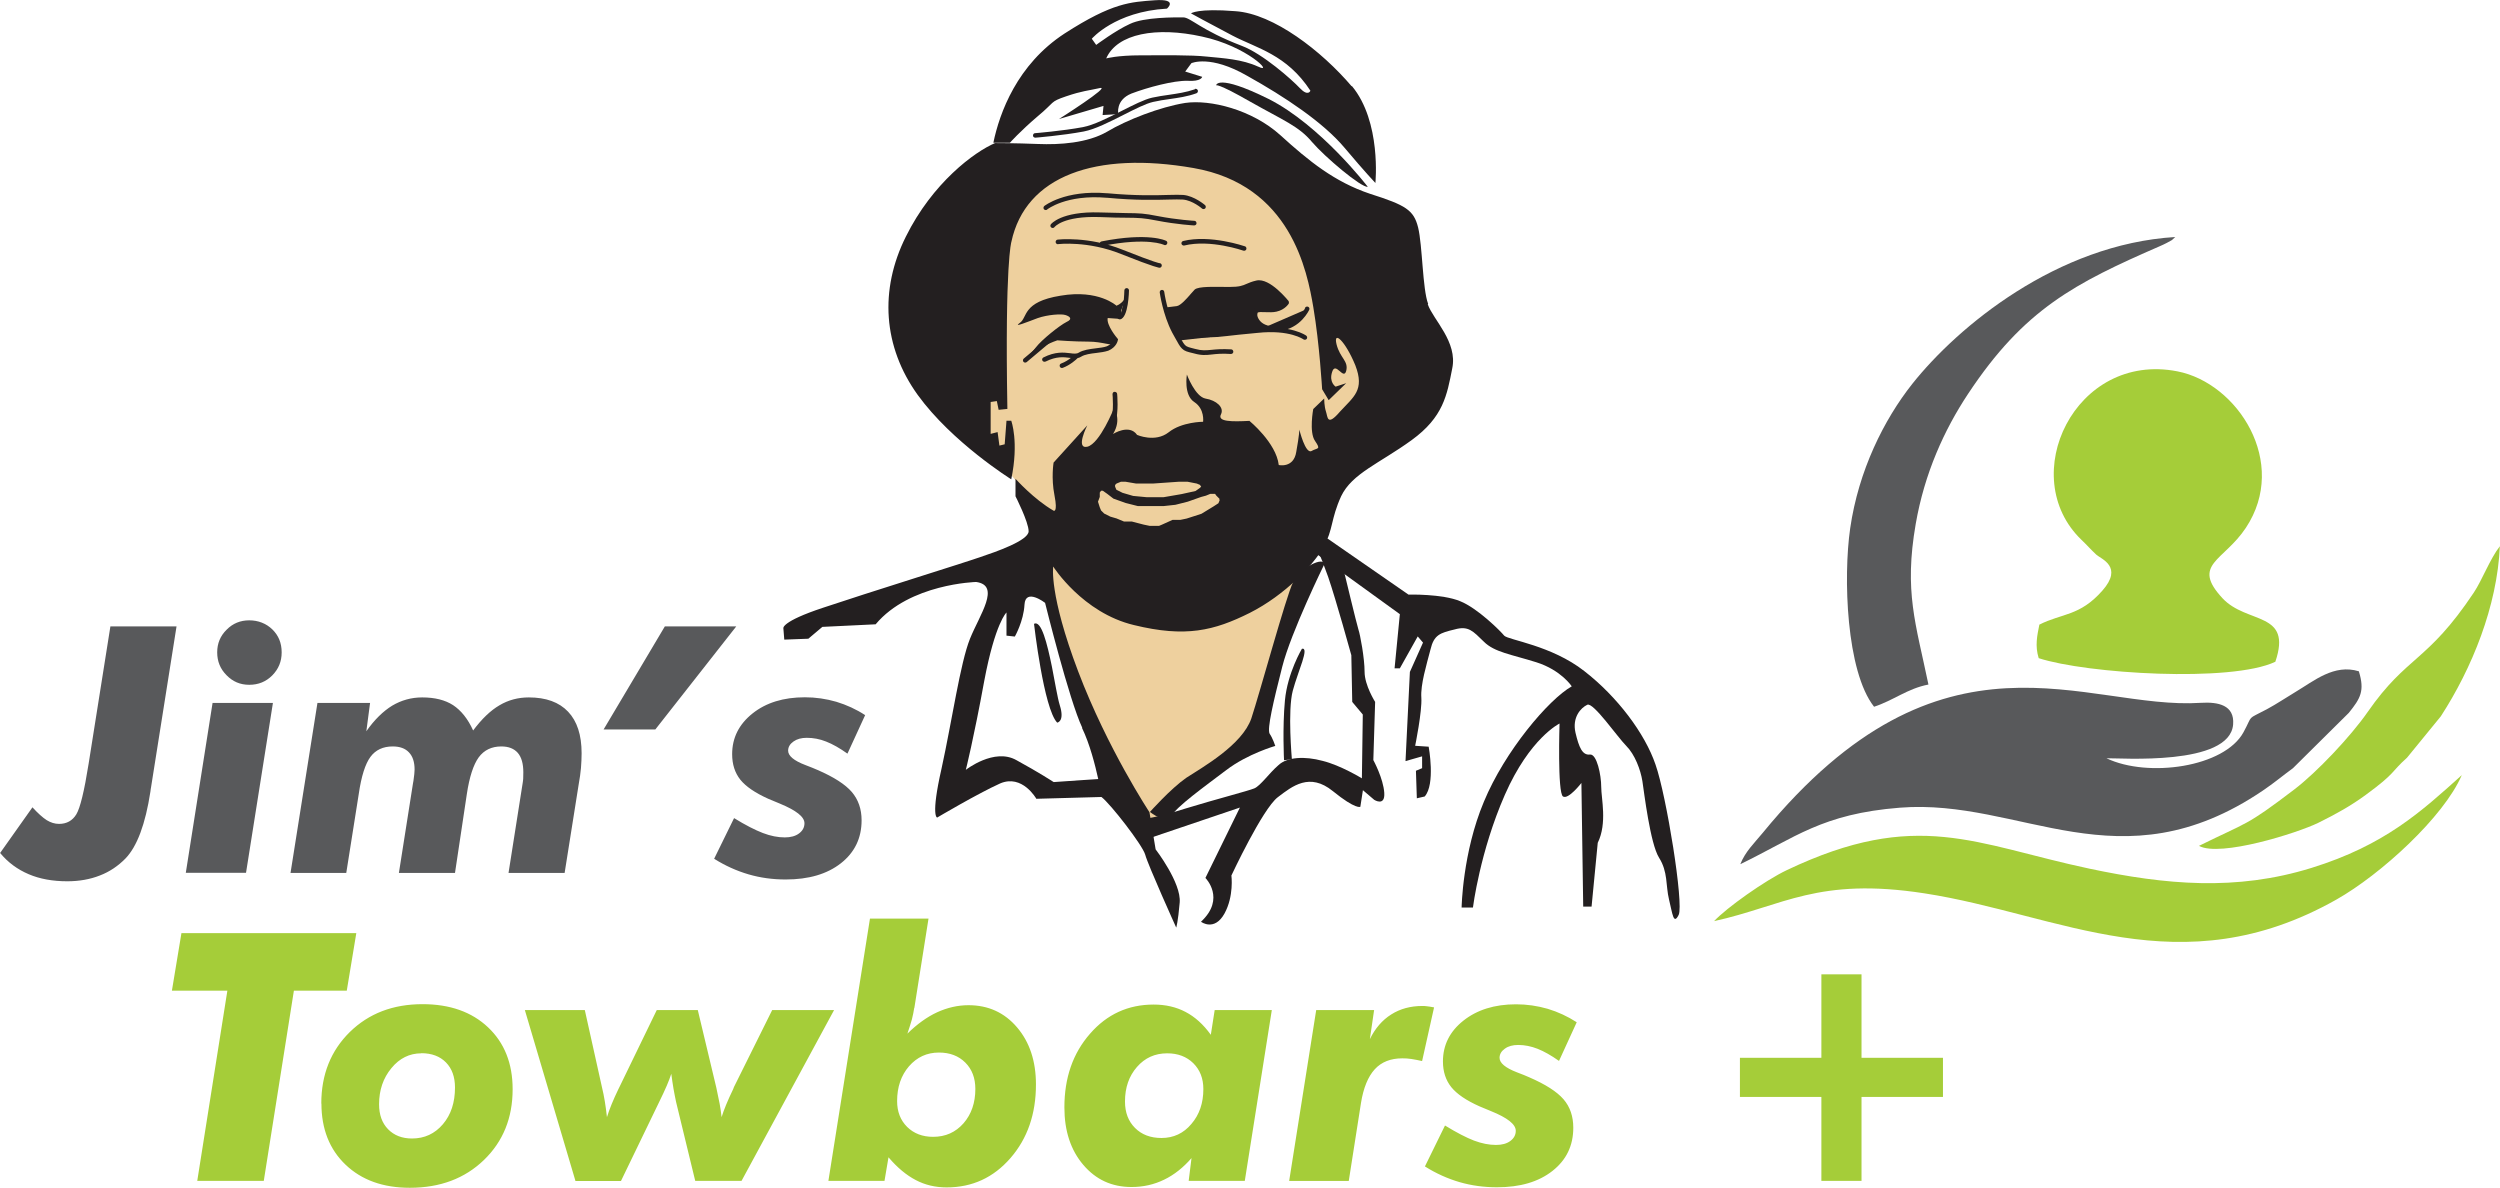
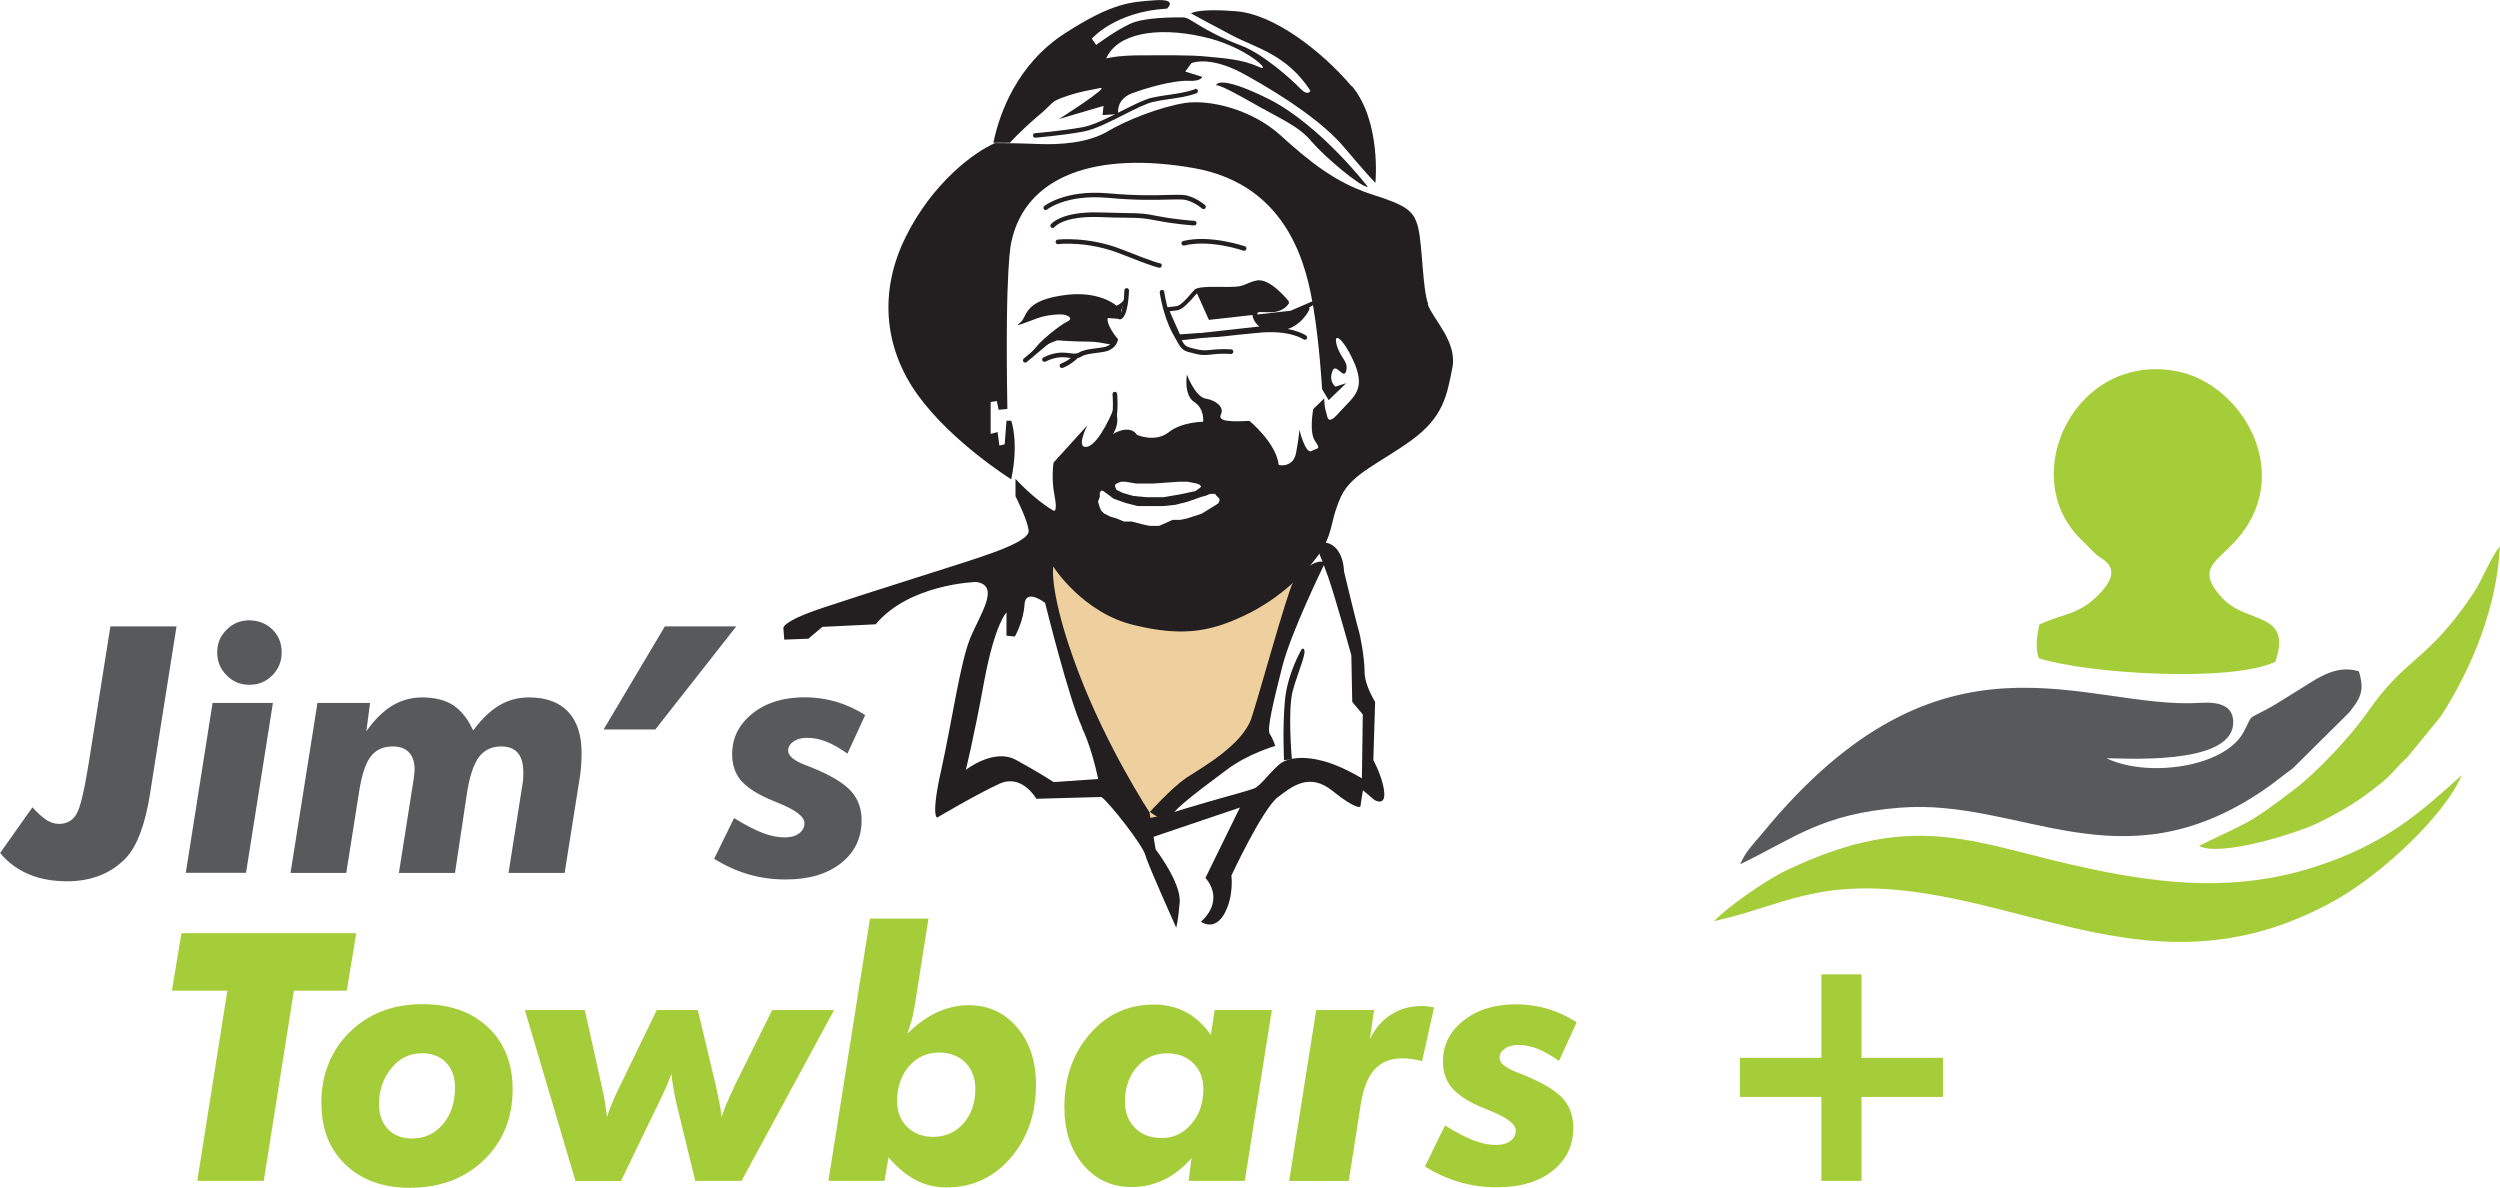
<svg xmlns="http://www.w3.org/2000/svg" id="Layer_2" width="194.29" height="92.31" viewBox="0 0 194.29 92.31">
  <g id="Layer_1-2">
-     <path d="M91.14,10.85c9.01,0,16.31,7.13,16.31,15.92s-7.3,15.92-16.31,15.92-16.31-7.13-16.31-15.92,7.3-15.92,16.31-15.92" style="fill:#eed09e; fill-rule:evenodd;" />
    <path d="M89.65,48.44c-5.73-.83-6.92-3.77-8.52-5.28.85,6.15,4.29,15.89,7.72,20.58l.37.47c1.23-1.31,2.31-2.29,4.11-3.55,4.93-3.44,5.2-6.52,7.22-15.54-3.67,2.01-5.47,4.11-10.9,3.31" style="fill:#eed09e; fill-rule:evenodd;" />
-     <path d="M81.75,51.81c-.37-1.8-.82-3.63-1.39-3.33,0,0,.75,6.59,1.8,7.68,0,0,.61-.07.2-1.36-.17-.54-.37-1.77-.61-2.99" style="fill:#231f20;" />
    <path d="M93.36,71.65s1.02.75,1.8-.65c.75-1.36.54-2.96.54-2.96,0,0,2.41-5.16,3.6-6.08,1.15-.88,2.48-1.94,4.28-.48,1.8,1.46,2.14,1.22,2.14,1.22l.2-1.29.88.75s.85.54.78-.54c-.07-1.12-.85-2.55-.85-2.55l.14-4.52s-.82-1.29-.82-2.34-.34-2.89-.48-3.29c-.14-.44-1.12-4.52-1.12-4.52,0,0,0-2.68-2.28-2.21,0,0,.41.85,1.05,2.65.61,1.77,1.8,6.08,1.8,6.08l.07,3.63.82.98-.07,4.96s-1.66-1.02-3.06-1.36c-1.36-.37-2.75-.31-3.43.34-.71.61-1.39,1.6-1.87,1.8-.48.2-3.12.88-5.33,1.56-2.21.71-3.43.85-3.43.85l.61,1.46,7.03-2.38-2.68,5.47s1.6,1.6-.34,3.4" style="fill:#231f20;" />
    <path d="M102.91,43.87s-2.58,5.26-3.26,7.95c-.68,2.68-1.19,4.82-.98,5.2.24.34.44.95.44.95,0,0-2.14.61-3.8,1.87-1.66,1.26-3.94,2.89-4.28,3.6-.37.68-1.66-.34-1.66-.34,0,0,1.6-1.8,2.82-2.65,1.26-.82,4.35-2.55,5.06-4.62.68-2.07,2.68-9.41,3.23-10.56.58-1.19,2.45-2.07,2.45-1.39" style="fill:#231f20;" />
    <path d="M101.18,50.42s-1.12,1.87-1.32,4.01c-.2,2.14-.07,4.65-.07,4.65l.61-.07s-.34-3.8.07-5.33c.41-1.53,1.32-3.4.71-3.26" style="fill:#231f20;" />
-     <path d="M103.18,41.86l6.28,4.35s2.62-.07,4.01.51c1.36.54,3.16,2.34,3.43,2.68.31.34,3.67.75,6.22,2.75,2.58,2,4.72,4.86,5.54,7.27.85,2.41,2.21,10.84,1.8,11.68-.41.82-.48-.1-.75-1.19-.27-1.12-.07-2.14-.78-3.26-.68-1.09-1.15-5.03-1.29-5.94-.14-.88-.58-2.07-1.26-2.75-.68-.68-2.55-3.4-3.02-3.19-.51.24-1.19.98-.92,2.17.27,1.15.54,1.77,1.12,1.7.54-.07.88,1.6.88,2.51s.48,2.82-.27,4.35l-.48,4.96h-.65l-.14-9.61s-1.02,1.32-1.43,1.05c-.44-.27-.27-5.67-.27-5.67,0,0-2.31,1.12-4.25,5.54-1.94,4.42-2.48,8.76-2.48,8.76h-.88s.07-4.28,1.73-8.22c1.63-3.94,5.03-7.95,6.83-8.97,0,0-.82-1.26-2.75-1.87-1.94-.61-3.26-.78-4.08-1.6-.85-.82-1.19-1.26-2.28-.95-1.12.27-1.6.41-1.87,1.56-.31,1.19-.78,2.72-.71,3.74.07,1.05-.48,3.74-.48,3.74l1.05.07s.54,2.92-.31,3.87l-.61.14-.07-2.14.48-.2v-.92l-1.29.37.34-6.93,1.02-2.28-.41-.48-1.39,2.48h-.41l.41-4.21-6.76-4.89,1.12-.99Z" style="fill:#231f20;" />
    <path d="M106.3,14.52s-3.67-4.79-7.71-6.83c-4.04-2-4.08-1.05-4.08-1.05,0,0,.03-.24,2.65,1.26,2.58,1.46,3.77,1.9,4.79,3.12,1.02,1.19,3.84,3.57,4.35,3.5" style="fill:#231f20;" />
    <path d="M97.78,5.18c-1.26-.58-2.68-.65-3.97-.78-1.29-.14-3.33-.1-5.16-.1s-2.68.24-2.68.24c.85-1.94,3.91-2.48,7.44-1.7,3.53.75,5.64,2.96,4.38,2.34M105.05,6.71c-2.34-2.75-6.08-5.64-9.03-5.84-2.96-.24-3.46.17-3.46.17,0,0,1.36.75,3.23,1.73,1.87.98,4.21,1.46,6.05,4.28,0,0-.17.48-.82-.2-.61-.65-2.89-2.68-4.52-3.29-3.19-1.22-3.97-2.21-4.55-2.21-.61,0-3.02-.03-4.14.51-1.12.51-2.62,1.63-2.62,1.63l-.34-.48s1.8-2.11,5.84-2.34c0,0,.92-.78-.95-.65-1.87.14-3.26.17-7,2.58-3.7,2.41-5.06,6.18-5.54,8.49h1.29s.78-.88,2.14-2.04c1.39-1.15.92-1.12,2.21-1.56,1.29-.44,1.73-.44,2.65-.65.88-.17-3.19,2.41-3.19,2.41l3.46-1.02-.07.71,1.22-.07s-.24-1.09,1.02-1.6c1.26-.48,3.29-1.02,4.35-.99,1.09.07,1.15-.31,1.15-.31l-1.32-.41.48-.65s1.46-.68,4.35.99c2.92,1.63,5.88,3.6,7.54,5.57,1.66,1.97,2.41,2.75,2.41,2.75,0,0,.48-4.76-1.83-7.54Z" style="fill:#231f20;" />
-     <path d="M90.62,18.71c.09.04.13.15.08.24-.04.09-.15.13-.24.08,0,0-1.24-.62-4.78.08-.1.02-.19-.04-.21-.14-.02-.1.04-.19.14-.21,3.66-.72,5-.06,5-.05" style="fill:#231f20;" />
    <path d="M96.75,19.14c.09.03.14.13.11.23-.03.09-.13.14-.23.11,0,0-2.57-.9-4.59-.4-.1.02-.19-.04-.22-.13-.02-.1.03-.19.13-.22,2.12-.52,4.78.41,4.79.41" style="fill:#231f20;" />
    <path d="M82.24,18.98c-.1.01-.19-.06-.2-.16-.01-.1.06-.19.16-.2,0,0,2.39-.28,5.05.79h0c2.62,1.04,2.85,1.04,2.86,1.04.1,0,.18.08.18.18s-.08.18-.18.18c0,0-.31,0-2.99-1.07h0c-2.57-1.04-4.87-.77-4.87-.77" style="fill:#231f20;" />
    <path d="M81.95,17.65c-.06.08-.17.09-.25.03-.08-.06-.09-.17-.03-.25,0,0,.77-1.02,3.81-.92.94.03,1.58.04,2.06.05,1.03.01,1.37.02,2.42.23,1.54.3,2.86.37,2.86.37.1,0,.17.09.17.19,0,.1-.09.17-.19.17,0,0-1.33-.07-2.91-.38h0c-1.02-.2-1.35-.21-2.35-.22-.49,0-1.13-.01-2.07-.05-2.86-.1-3.52.78-3.52.78" style="fill:#231f20;" />
    <path d="M81.38,16.29c-.08.06-.19.04-.25-.03-.06-.08-.04-.19.03-.25,0,0,1.58-1.27,4.88-.99h0s.04,0,.04,0c2.17.2,3.71.16,4.73.13.5-.01.88-.02,1.14,0,.87.07,1.7.79,1.7.79.07.06.08.18.02.25-.06.07-.18.08-.25.02,0,0-.73-.64-1.49-.7-.26-.02-.62-.01-1.11,0-1.02.03-2.57.07-4.77-.14h-.04s0,0,0,0c-3.16-.27-4.63.91-4.63.91" style="fill:#231f20;" />
    <path d="M92.86,6.91c.09-.03.2.02.23.11.03.09-.02.2-.11.23-.72.26-1.4.35-2.09.45-.42.06-.84.12-1.27.22h0c-.58.13-1.42.56-2.31,1.01-1.07.54-2.2,1.12-3.09,1.29h0c-1.65.31-3.75.48-3.75.48-.1,0-.19-.06-.19-.16,0-.1.06-.19.16-.19,0,0,2.11-.17,3.72-.47h0c.84-.16,1.95-.72,2.99-1.25.91-.46,1.77-.9,2.39-1.04h0c.45-.1.88-.16,1.3-.22.67-.1,1.32-.19,2.02-.43" style="fill:#231f20;" />
    <path d="M86.77,23.76s-1.39-1.29-4.35-.78c-2.99.48-2.55,1.7-3.16,2.11-.58.41.58-.07,1.39-.37.78-.27,1.83-.34,2.14-.24.34.1.61.31.1.54-.54.27-1.94,1.39-2.38,1.97-.44.54-.85,1.02-.85,1.02,0,0,.92-1.02,2.51-1.56,0,0,1.29.1,2.41.1s1.83.37,2,.14c.17-.27-.24-.82-.44-1.02-.24-.24-.1-.54-.1-.54l-.41-.03.07-.41,1.43.1v-.65l.44-1.22s-.2.61-.82.85" style="fill:#231f20;" />
    <path d="M79.79,28.14c-.08.06-.19.05-.25-.02-.06-.08-.05-.19.02-.25,0,0,1.47-1.23,2.14-1.8.08-.06.19-.05.25.02.06.08.05.19-.02.25-.69.59-2.14,1.8-2.14,1.8M85.56,24.47s-.1.02-.14.03l-.27,1.04.76.12-.12-.31s-.1.08-.16.07c-.1-.01-.17-.1-.16-.2l.07-.58.02-.18ZM81.25,28.1c-.09.04-.2,0-.24-.08-.05-.09,0-.2.08-.24.93-.47,1.58-.39,2.08-.33.28.04.5.06.66-.04h0c.36-.22.85-.28,1.33-.34.31-.04.61-.07.84-.15.34-.14.46-.36.5-.47-.06-.08-.16-.2-.26-.36h-.08s-1.26-.22-1.26-.22l-.19-.03.05-.19.34-1.32.02-.09.09-.03s.19-.07.39-.11l.02-.16.06.15c.3-.03.59.06.41.61-.14.55.74,1.6.75,1.6l.05.07-.02.08s-.08.53-.75.81h-.01c-.27.09-.59.13-.91.17-.44.05-.89.11-1.18.29h0c-.09.06-.18.09-.27.11-.13.13-.58.54-1.16.76-.09.03-.2-.01-.23-.11-.03-.09.01-.2.11-.23.3-.11.56-.28.75-.43-.03,0-.06,0-.09-.01-.45-.06-1.04-.13-1.87.29Z" style="fill:#231f20;" />
    <path d="M87.45,22.98s.17,1.09-.37,1.53l.37-1.53Z" style="fill:#231f20;" />
    <path d="M92.81,27.46h0,0ZM92.81,27.46h0s0,0,0,0c0,0,0,0,0,0h0ZM90.13,22.73c-.01-.1.06-.19.15-.2.1-.01.19.05.2.15,0,0,.23,1.67.93,3,.06.11.12.22.18.33.02,0,.04-.01.06-.02,0,0,1.9-.14,2.49-.14.3,0,.56-.03,1.11-.09.49-.05,1.21-.14,2.44-.25h0c2.65-.28,3.82.57,3.82.57.08.06.1.17.05.25-.06.08-.17.1-.25.05,0,0-1.07-.78-3.58-.51h0c-1.19.11-1.93.19-2.43.25-.57.06-.84.09-1.15.09-.49,0-1.97.1-2.37.13.14.25.23.39.33.49h0c.13.13.32.17.71.27h0s.05.01.08.02h0c.5.14.81.11,1.23.07.37-.04.83-.08,1.55-.04.1,0,.17.09.17.19,0,.1-.09.17-.19.17-.7-.05-1.14,0-1.49.04-.45.05-.79.08-1.36-.08h0s0,0,0,0c0,0,0,0,0,0-.03,0-.05-.01-.08-.02h0c-.46-.11-.67-.16-.87-.36h0c-.17-.16-.3-.41-.55-.86-.06-.11-.12-.23-.21-.38h0c-.73-1.39-.97-3.11-.97-3.12Z" style="fill:#231f20;" />
-     <path d="M101.58,24s-.61,1.39-2.17,1.53c-1.6.17-2.04-.92-1.87-1.29.14-.34,1.02-.07,1.6-.2.61-.14.85-.54.85-.54,0,0-1.36-1.73-2.31-1.53-.95.24-.88.51-2.14.51s-2.34-.03-2.58.17c-.2.17-.98,1.26-1.49,1.32-.51.07-.82.1-.82.1l.99,2.21,6.35-.71,3.6-1.56Z" style="fill:#231f20;" />
+     <path d="M101.58,24s-.61,1.39-2.17,1.53c-1.6.17-2.04-.92-1.87-1.29.14-.34,1.02-.07,1.6-.2.61-.14.85-.54.85-.54,0,0-1.36-1.73-2.31-1.53-.95.24-.88.51-2.14.51s-2.34-.03-2.58.17l.99,2.21,6.35-.71,3.6-1.56Z" style="fill:#231f20;" />
    <path d="M97.9,25.39c-.14-.1-.25-.21-.33-.33-.14-.19-.21-.39-.23-.56-.01-.13,0-.24.04-.34,0,0,0,0,0,0,0,0,0,0,0,0h0c.13-.31.53-.3.98-.28.25.01.53.02.73-.03h0c.36-.08.56-.26.66-.36-.3-.36-1.33-1.51-2.04-1.36-.33.08-.53.17-.71.24-.35.15-.63.27-1.47.27h-.03c-.62,0-1.2,0-1.65,0-.41.02-.71.05-.79.12h0s0,0,0,0c-.05.04-.13.14-.24.26-.35.4-.9,1.04-1.34,1.1-.24.03-.44.06-.58.07l.83,1.87,6.16-.69ZM101.42,23.93c.04-.09.14-.13.24-.09.09.04.13.14.09.23,0,0-.66,1.49-2.32,1.64h0c-.53.05-.95-.02-1.26-.16h0s0,0,0,0c.01.1-.06.19-.16.2l-6.35.71c-.06,0-.16-.05-.18-.11l-.99-2.21c-.05-.1.03-.23.14-.25,0,0,.3-.03.82-.1.31-.04.81-.62,1.12-.98.12-.14.22-.25.28-.31h0s0,0,0,0h0c.16-.13.52-.18,1.01-.2.45-.02,1.04,0,1.66,0h.03c.77,0,1.02-.1,1.33-.24.19-.08.41-.18.77-.26h0c1.06-.23,2.48,1.59,2.49,1.59.03.04.04.15.02.2,0,0-.28.48-.96.63h0c-.26.06-.56.05-.83.04-.32-.01-.61-.03-.64.06h0s-.02.1-.02.16c.01.12.06.25.16.39.1.14.25.27.46.36h0c.26.12.62.18,1.08.13h0c1.46-.13,2.02-1.42,2.02-1.42Z" style="fill:#231f20;" />
    <path d="M86.46,30.64c0-.1.06-.19.16-.19.1,0,.19.06.2.16,0,0,.14,1.43-.15,2.25-.03.09-.13.14-.23.11-.09-.03-.14-.13-.11-.23.26-.74.13-2.09.13-2.1M87.38,22.57c0-.1.09-.18.18-.18.1,0,.18.08.18.18,0,0-.03,2.16-.7,2.25-.1.01-.19-.06-.2-.15-.01-.1.06-.19.15-.2.35-.05.39-1.89.39-1.9Z" style="fill:#231f20;" />
    <path d="M94.79,38.87l-.1.24-.37.24-.95.58-1.15.37-.48.1h-.61l-.82.37-.24.1h-.71l-.48-.1-.92-.24h-.61l-.58-.24-.48-.14-.48-.24-.24-.24-.1-.24-.14-.44.14-.37v-.34l.1-.14h.14l.34.24.48.37.95.34.95.24h2l.92-.1.95-.24,1.05-.37.37-.1.34-.14h.37l.1.14.24.24v.1ZM86.67,37.68l.1-.1.34-.14h.37l.82.14h1.29l2-.14h.71l.71.14.24.1.1.14-.1.1-.34.24-1.09.24-1.39.24h-1.32l-1.05-.1-.82-.24-.48-.24-.1-.24v-.14ZM84.09,56.57c.61,1.26,1.02,2.89,1.26,3.97l-3.46.24s-1.15-.75-2.89-1.7c-1.73-.99-3.94.75-3.94.75,0,0,.61-2.41,1.43-6.9.85-4.52,1.73-5.33,1.73-5.33v1.8l.65.07s.68-1.19.75-2.48c.07-1.32,1.6-.14,1.6-.14,0,0,1.87,7.57,2.89,9.71ZM110.99,23.62c-.44-1.15-.44-4.55-.78-5.94-.34-1.36-.95-1.73-3.74-2.62-2.75-.92-4.76-2.55-6.96-4.55-2.21-2-5.47-2.79-7.4-2.51-1.94.31-4.55,1.32-6.08,2.24-1.53.88-3.67,1.02-5.37.95-1.73-.07-3.33-.07-3.33-.07-1.6.68-4.86,3.09-6.93,7.27-2.07,4.14-1.77,8.56.92,12.3,2.68,3.7,7.27,6.56,7.27,6.56.61-2.92,0-4.55,0-4.55h-.37l-.14,1.83-.41.1-.14-1.05-.54.14v-2.48l.48-.07.14.68.68-.07c-.2-11.38.31-12.98.31-12.98,1.09-5.13,6.56-7.07,14.16-5.74,7.57,1.32,8.83,8.02,9.31,10.84.48,2.85.68,6.35.68,6.35l.51.85,1.36-1.32-.82.27s-.54-.34-.27-1.15c.27-.85.88.68,1.09-.07.2-.78-.48-.99-.75-2.07-.27-1.12.68-.27,1.46,1.63.75,1.94-.14,2.45-1.19,3.6-1.02,1.19-.95.41-1.09,0-.14-.41-.14-1.02-.14-1.02l-.85.82s-.34,1.8.14,2.48c.48.71.2.51-.27.78-.48.27-.95-1.66-.95-1.66,0,0,0,.41-.24,1.73-.2,1.29-1.36,1.02-1.36,1.02-.2-1.73-2.28-3.43-2.28-3.43-1.39.07-2.51.07-2.21-.51.27-.54-.37-1.09-1.19-1.22-.82-.14-1.46-1.87-1.46-1.87,0,0-.27,1.6.58,2.14.82.54.68,1.53.68,1.53,0,0-1.66,0-2.68.82-1.05.82-2.45.2-2.45.2-.61-.88-1.87-.07-1.87-.07.71-1.15.07-2,.07-2,0,0-1.09,2.75-2.07,2.99-.95.2,0-1.66,0-1.66l-2.62,2.89s-.2,1.19.07,2.55c.27,1.39-.07,1.19-.07,1.19-1.53-.88-2.96-2.48-2.96-2.48v1.36s1.02,2,1.02,2.72-2.55,1.6-3.74,2c-1.15.41-8.9,2.82-12.23,3.94-3.29,1.09-3.09,1.6-3.09,1.6l.07.88,1.87-.07,1.09-.92,4.14-.2c2.65-3.16,7.81-3.29,7.81-3.29,1.94.27.27,2.55-.48,4.42-.75,1.87-1.39,6.35-2.21,10.09-.85,3.74-.34,3.8-.34,3.8,0,0,3.16-1.87,4.89-2.65,1.73-.75,2.82,1.19,2.82,1.19l5.06-.14c.71.54,3.19,3.74,3.4,4.48.2.78,2.41,5.67,2.41,5.67,0,0,.14-.41.27-1.94.14-1.53-1.87-4.14-1.87-4.14l-.48-2.89s-3.26-4.93-5.54-10.94c-2.28-6.01-1.94-8.15-1.94-8.15,0,0,2.28,3.6,6.28,4.55,4.01.98,6.22.44,9-.95,2.75-1.39,4.96-3.74,5.74-5.13.75-1.36.54-2.14,1.36-3.94.85-1.77,2.99-2.55,5.47-4.35,2.48-1.8,2.75-3.5,3.16-5.57.44-2.07-1.49-3.8-1.9-4.99Z" style="fill:#231f20;" />
    <path d="M67.23,55.59l-1.37,2.98c-.6-.43-1.15-.74-1.66-.94-.5-.2-1-.29-1.5-.29-.42,0-.76.09-1.04.29-.27.19-.41.43-.41.71,0,.4.45.78,1.35,1.12.4.15.71.28.94.38,1.27.55,2.15,1.12,2.66,1.71.5.59.76,1.32.76,2.2,0,1.39-.54,2.5-1.61,3.34-1.07.84-2.5,1.26-4.29,1.26-1.01,0-1.97-.13-2.89-.4-.92-.27-1.81-.67-2.67-1.21l1.55-3.16c.89.55,1.64.93,2.24,1.16.6.23,1.17.34,1.7.34.46,0,.83-.1,1.11-.31.28-.21.42-.47.42-.79,0-.5-.64-1-1.92-1.53-.38-.16-.68-.28-.89-.37-1.02-.46-1.74-.95-2.17-1.48-.43-.54-.64-1.2-.64-1.99,0-1.27.53-2.32,1.58-3.16,1.05-.84,2.41-1.26,4.07-1.26.84,0,1.66.12,2.45.35.79.24,1.54.58,2.24,1.04M46.91,56.69l4.76-8.01h5.55l-6.29,8.01h-4.02ZM22.58,67.83l2.09-13.2h4.09l-.29,2.2c.63-.9,1.31-1.56,2.01-1.99.71-.42,1.48-.64,2.33-.64.98,0,1.78.2,2.4.6.62.41,1.15,1.06,1.56,1.97.67-.9,1.36-1.56,2.05-1.96.69-.41,1.45-.61,2.28-.61,1.33,0,2.35.37,3.05,1.11.7.74,1.05,1.81,1.05,3.23,0,.37-.02.75-.05,1.15-.04.4-.09.8-.17,1.22l-1.1,6.93h-4.36l1.1-6.99c.02-.1.03-.21.04-.33,0-.11.01-.28.01-.5,0-.67-.14-1.17-.43-1.51-.29-.33-.71-.5-1.28-.5-.75,0-1.34.28-1.76.85-.41.57-.72,1.52-.92,2.85l-.92,6.13h-4.36l1.1-6.99s.02-.08.03-.16c.06-.42.09-.71.09-.88,0-.58-.14-1.03-.44-1.34-.29-.31-.71-.46-1.26-.46-.75,0-1.33.27-1.73.81s-.71,1.5-.91,2.89l-.97,6.13h-4.34ZM14.44,67.83l2.08-13.2h4.69l-2.09,13.2h-4.69ZM16.88,50.69c0-.68.24-1.27.73-1.75.48-.49,1.07-.73,1.76-.73s1.32.24,1.8.71c.48.47.72,1.06.72,1.78s-.25,1.3-.73,1.79c-.49.49-1.08.73-1.79.73s-1.28-.25-1.76-.74c-.49-.49-.73-1.08-.73-1.78ZM2.52,62.74c.43.47.8.8,1.11,1,.31.19.63.29.96.29.59,0,1.04-.25,1.34-.74.3-.49.62-1.81.96-3.95l1.69-10.66h5.14l-1.98,12.5c-.02.08-.03.19-.05.34-.39,2.54-1.04,4.27-1.94,5.2-.57.58-1.23,1.03-1.99,1.32-.76.3-1.61.45-2.53.45-1.13,0-2.14-.18-3-.55-.87-.37-1.61-.91-2.22-1.65l2.52-3.56Z" style="fill:#58595b;" />
    <path d="M141.55,75.72h3.12v6.49h6.33v3.04h-6.33v6.52h-3.12v-6.52h-6.33v-3.04h6.33v-6.49ZM122.53,79.46l-1.37,2.99c-.61-.43-1.16-.74-1.66-.94-.51-.2-1.01-.3-1.51-.3-.42,0-.77.09-1.04.29-.27.19-.41.43-.41.71,0,.4.45.78,1.36,1.13.4.15.72.28.94.38,1.27.55,2.16,1.12,2.67,1.71.51.59.76,1.33.76,2.21,0,1.4-.54,2.51-1.62,3.36-1.08.85-2.51,1.27-4.31,1.27-1.01,0-1.98-.13-2.91-.4-.92-.27-1.82-.67-2.69-1.22l1.56-3.18c.9.55,1.65.94,2.25,1.17.61.23,1.18.34,1.71.34.47,0,.84-.1,1.12-.31.28-.21.42-.47.42-.79,0-.5-.64-1.01-1.93-1.53-.39-.16-.68-.28-.89-.37-1.03-.46-1.75-.95-2.19-1.49-.43-.54-.65-1.2-.65-2,0-1.27.53-2.33,1.59-3.17,1.06-.84,2.42-1.27,4.09-1.27.84,0,1.66.12,2.46.35.8.24,1.55.59,2.25,1.04ZM100.19,91.77l2.1-13.27h4.5l-.33,2.26c.41-.84.96-1.48,1.66-1.92.69-.44,1.5-.66,2.42-.66.09,0,.21,0,.33.02.12.01.31.04.58.09l-.93,4.17c-.31-.07-.58-.12-.83-.16-.24-.04-.48-.05-.71-.05-.9,0-1.62.28-2.14.85-.52.57-.88,1.44-1.07,2.62l-.95,6.06h-4.63ZM92.61,89.99c-.64.74-1.35,1.31-2.14,1.69-.78.38-1.62.57-2.53.57-1.53,0-2.77-.57-3.75-1.72-.98-1.15-1.47-2.64-1.47-4.47,0-2.3.66-4.2,1.99-5.72,1.32-1.52,2.97-2.27,4.95-2.27.92,0,1.75.19,2.47.57.73.38,1.39.97,1.97,1.78l.3-1.92h4.44l-2.1,13.27h-4.36l.22-1.78ZM87.43,85.61c0,.85.26,1.53.78,2.05.52.52,1.2.78,2.06.78.93,0,1.71-.36,2.32-1.09.62-.72.93-1.62.93-2.71,0-.83-.26-1.49-.78-2.01-.52-.51-1.19-.77-2.03-.77-.95,0-1.73.35-2.35,1.06-.62.71-.93,1.6-.93,2.68ZM71.05,78.33c-.04.27-.1.57-.18.89-.09.32-.21.69-.35,1.11.75-.74,1.53-1.3,2.31-1.66.79-.36,1.6-.55,2.44-.55,1.53,0,2.79.57,3.77,1.72.98,1.15,1.47,2.63,1.47,4.44,0,2.3-.66,4.2-1.98,5.72-1.32,1.52-2.97,2.28-4.96,2.28-.88,0-1.68-.19-2.4-.57-.73-.38-1.44-.97-2.12-1.77l-.31,1.83h-4.36l3.23-20.38h4.55l-1.1,6.94ZM75.8,84.63c0-.85-.26-1.53-.78-2.05-.52-.52-1.2-.78-2.05-.78-.94,0-1.71.36-2.33,1.07-.61.71-.92,1.61-.92,2.7,0,.83.26,1.49.78,2.01.52.51,1.19.77,2.02.77.96,0,1.74-.35,2.36-1.05.61-.7.92-1.59.92-2.67ZM44.72,91.77l-3.93-13.27h4.66l1.34,6.03c.08.33.15.67.21,1.04.06.37.12.78.17,1.25.19-.62.49-1.35.89-2.18.04-.07.06-.13.08-.16l2.9-5.98h3.19l1.44,6.03c.1.48.19.89.26,1.26.06.36.12.71.15,1.03.17-.56.47-1.29.9-2.18l.06-.16,2.97-5.98h4.81l-7.19,13.27h-3.6l-1.49-6.14c-.07-.31-.13-.66-.2-1.03-.06-.37-.12-.75-.17-1.15-.09.27-.2.58-.35.92-.15.34-.35.79-.63,1.35l-2.93,6.06h-3.56ZM24.97,85.76c0-2.25.74-4.1,2.21-5.55,1.48-1.45,3.36-2.17,5.66-2.17,2.12,0,3.82.6,5.09,1.8,1.27,1.2,1.91,2.8,1.91,4.81,0,2.23-.74,4.06-2.23,5.5-1.49,1.44-3.41,2.16-5.76,2.16-2.08,0-3.74-.6-4.99-1.79-1.25-1.19-1.88-2.78-1.88-4.76ZM32.74,81.86c-.91,0-1.69.38-2.32,1.15-.64.77-.96,1.71-.96,2.81,0,.81.23,1.46.7,1.94.47.48,1.09.72,1.86.72.97,0,1.77-.37,2.4-1.11.63-.74.94-1.69.94-2.85,0-.82-.23-1.47-.7-1.95-.47-.48-1.11-.72-1.92-.72ZM15.33,91.77l2.34-14.78h-4.31l.74-4.47h13.59l-.74,4.47h-4.11l-2.34,14.78h-5.16Z" style="fill:#a5cd39;" />
    <path d="M163.72,58.93c.99-.03,9.57.63,9.83-2.63.12-1.51-1.17-1.76-2.5-1.68-8.97.6-20.05-6.99-34.06,10.11-.66.8-1.35,1.45-1.74,2.43,4.28-2.07,6.34-3.91,12.4-4.39,9.43-.75,17.08,6.21,28.21-1.33.86-.58,1.49-1.12,2.34-1.74l4.34-4.3c.91-1.13,1.25-1.71.78-3.23-1.92-.59-3.47.74-4.93,1.61-.72.43-1.44.92-2.22,1.34-1.62.86-1.04.36-1.81,1.78-1.48,2.73-7.43,3.57-10.65,2.03" style="fill:#58595b; fill-rule:evenodd;" />
    <path d="M158.49,48.55c-.17.85-.35,1.64-.05,2.6,3.71,1.21,14.96,1.91,18.39.28,1.34-3.94-2.2-2.9-4.1-4.93-2.46-2.65.08-2.87,1.81-5.48,3.36-5.07-.64-11.25-5.32-12.16-7.96-1.56-12.58,8.18-7.45,13.1.42.4.72.75,1.15,1.15.36.33,2.12.92.47,2.79-1.76,2-3.14,1.75-4.91,2.65" style="fill:#a5cd39; fill-rule:evenodd;" />
    <path d="M133.2,71.59c5.41-1.19,8.06-3.45,16.38-2.16,10.47,1.62,19.84,7.33,31.98.49,3.46-1.95,8.36-6.43,9.76-9.68-3.14,2.82-5.97,5.44-11.68,7.21-5.86,1.82-11.34,1.31-17.25.06-8.91-1.89-13.39-4.71-23.52.11-1.69.8-4.71,2.94-5.67,3.98" style="fill:#a5cd39; fill-rule:evenodd;" />
-     <path d="M145.63,54.93c1.52-.49,2.61-1.42,4.24-1.73-.99-4.77-1.9-7.21-.99-12.47.68-3.94,2.22-7.33,4.07-10.12,4.36-6.59,8.3-8.6,14.91-11.48.16-.07.38-.17.53-.25.62-.35.24-.09.66-.46-9.19.56-16.9,6.96-20.44,11.42-2.2,2.78-4.17,6.73-4.82,11.21-.55,3.8-.31,11.12,1.85,13.87" style="fill:#58595b; fill-rule:evenodd;" />
    <path d="M170.9,65.74c1.64.89,7.62-.99,9.26-1.79,1.4-.69,2.56-1.34,3.69-2.17,2.38-1.74,1.95-1.77,3.21-2.89l2.63-3.22c2.43-3.75,4.38-8.55,4.59-13.22-.77.98-1.38,2.64-2.03,3.61-3.64,5.45-5.16,4.84-8.25,9.28-1.32,1.9-3.95,4.68-5.68,6-3.83,2.92-3.59,2.5-7.43,4.4" style="fill:#a5cd39; fill-rule:evenodd;" />
  </g>
</svg>